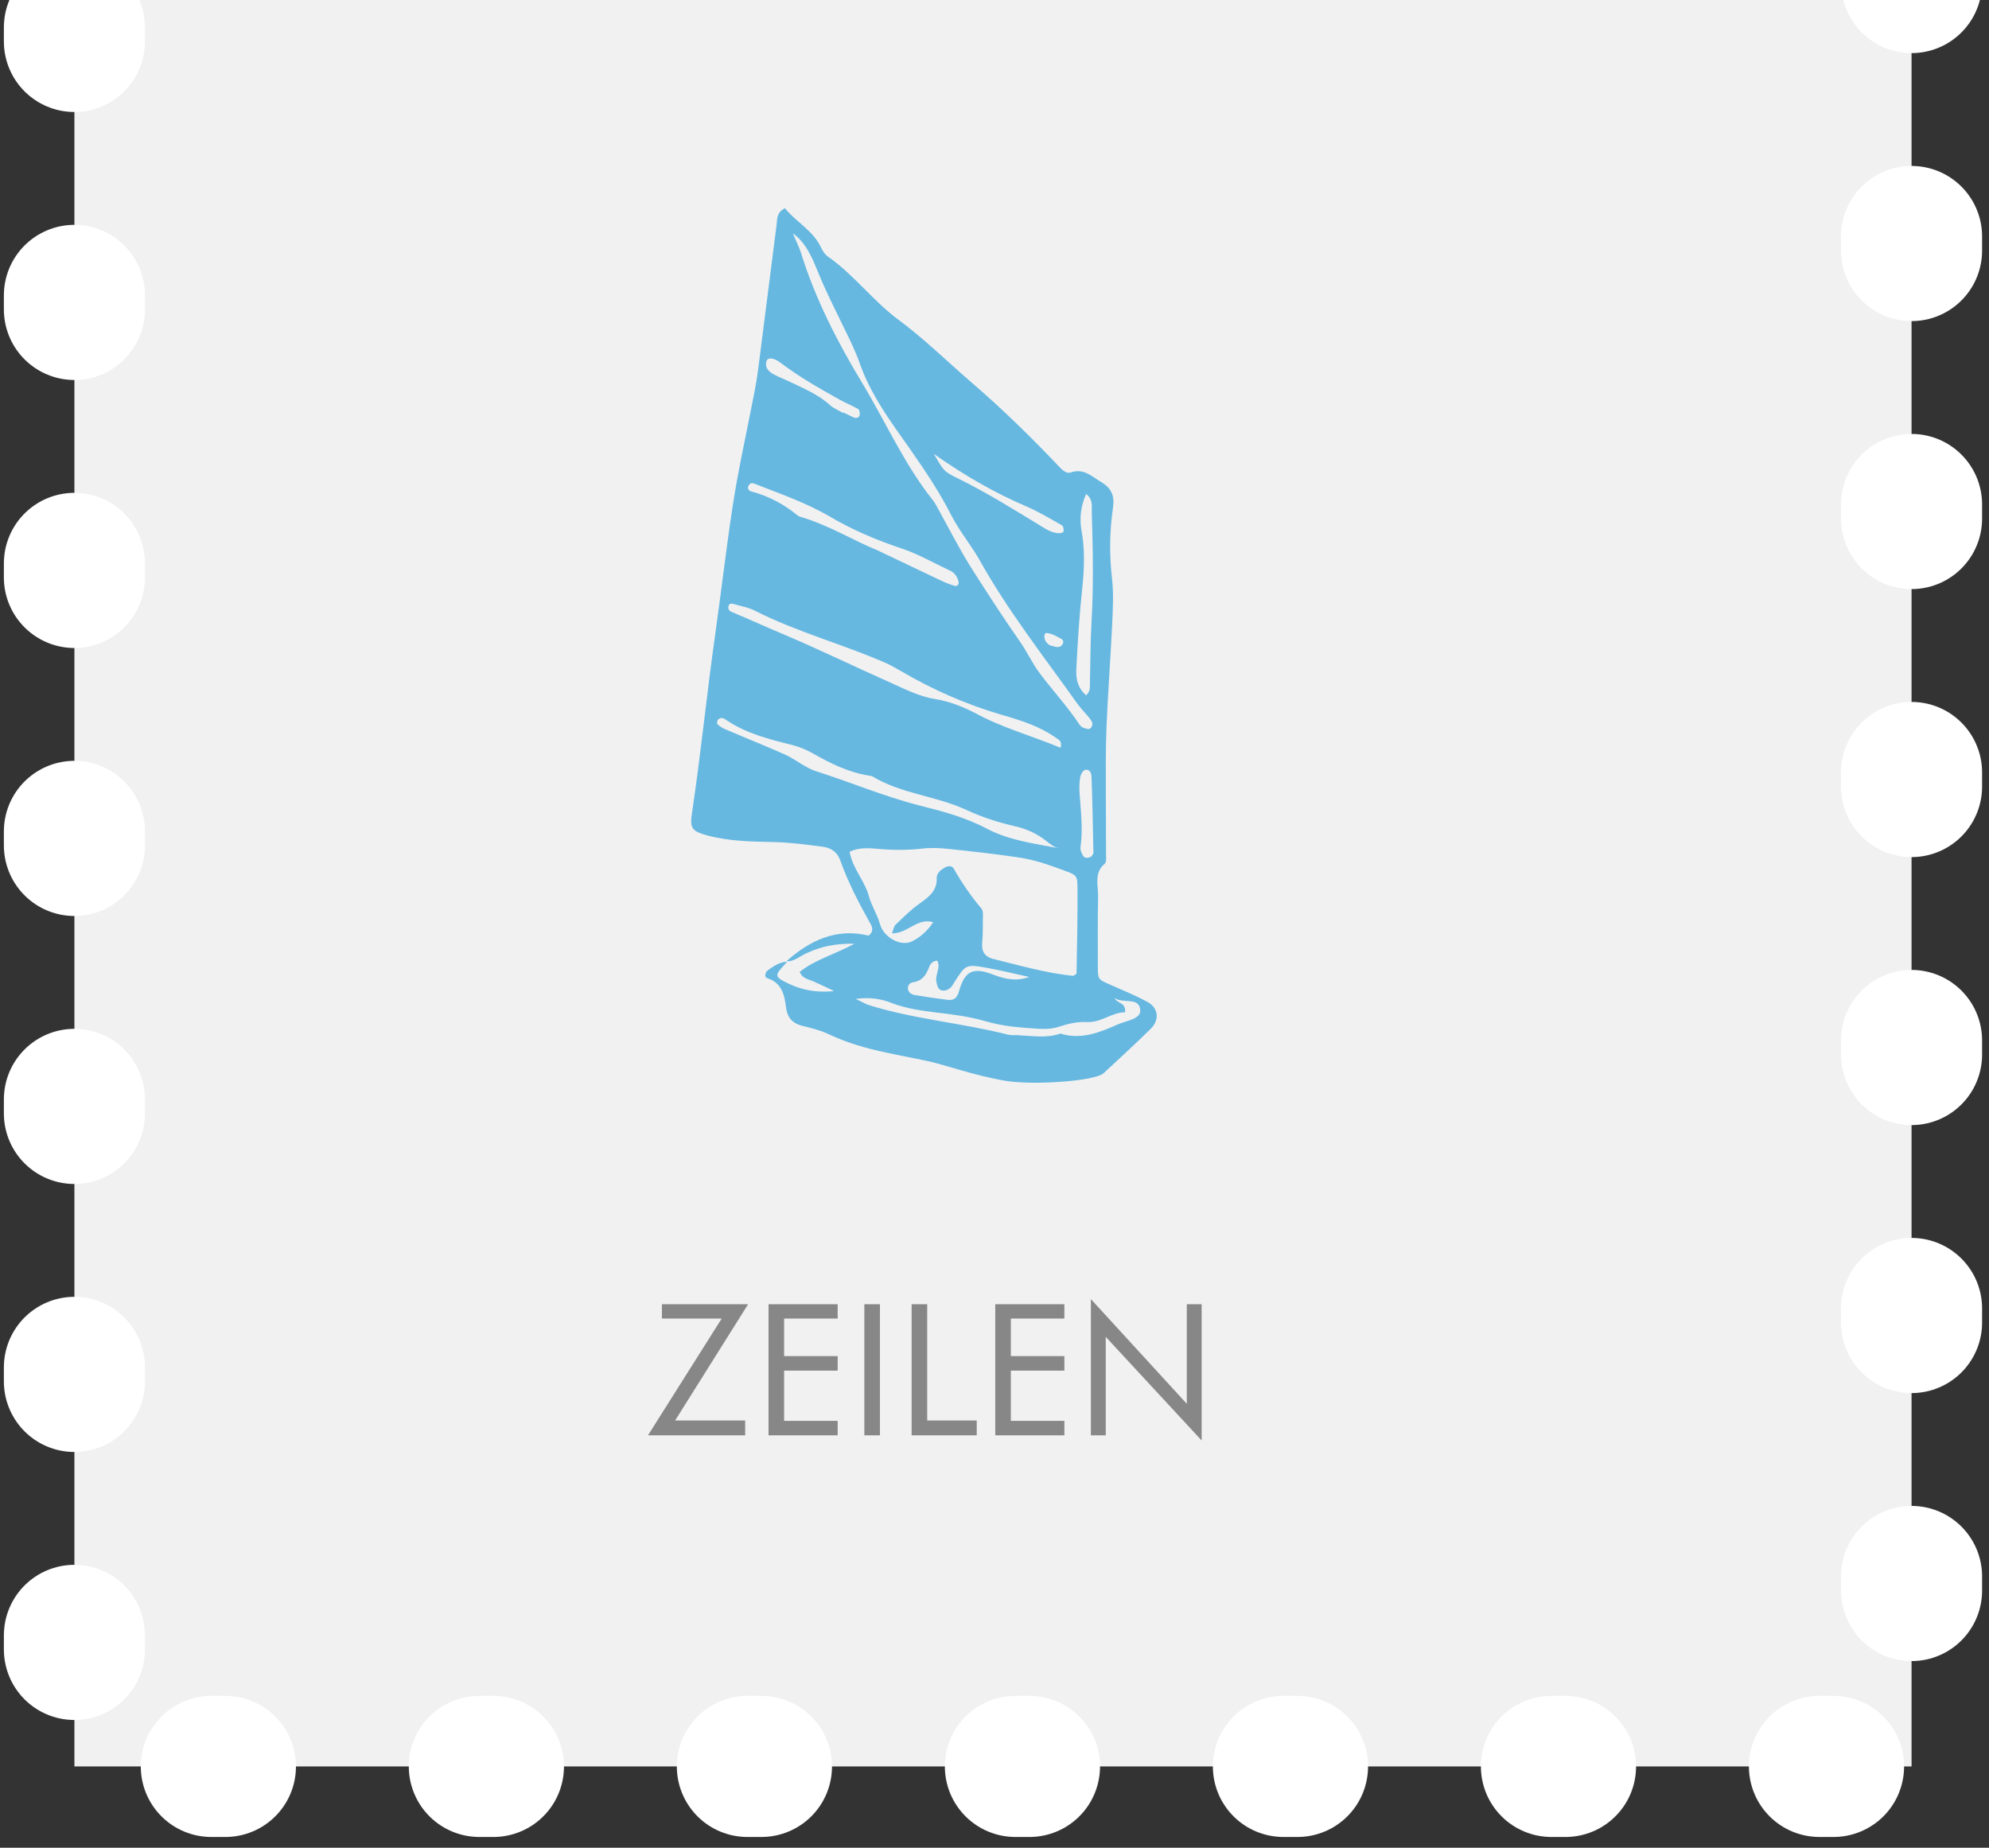
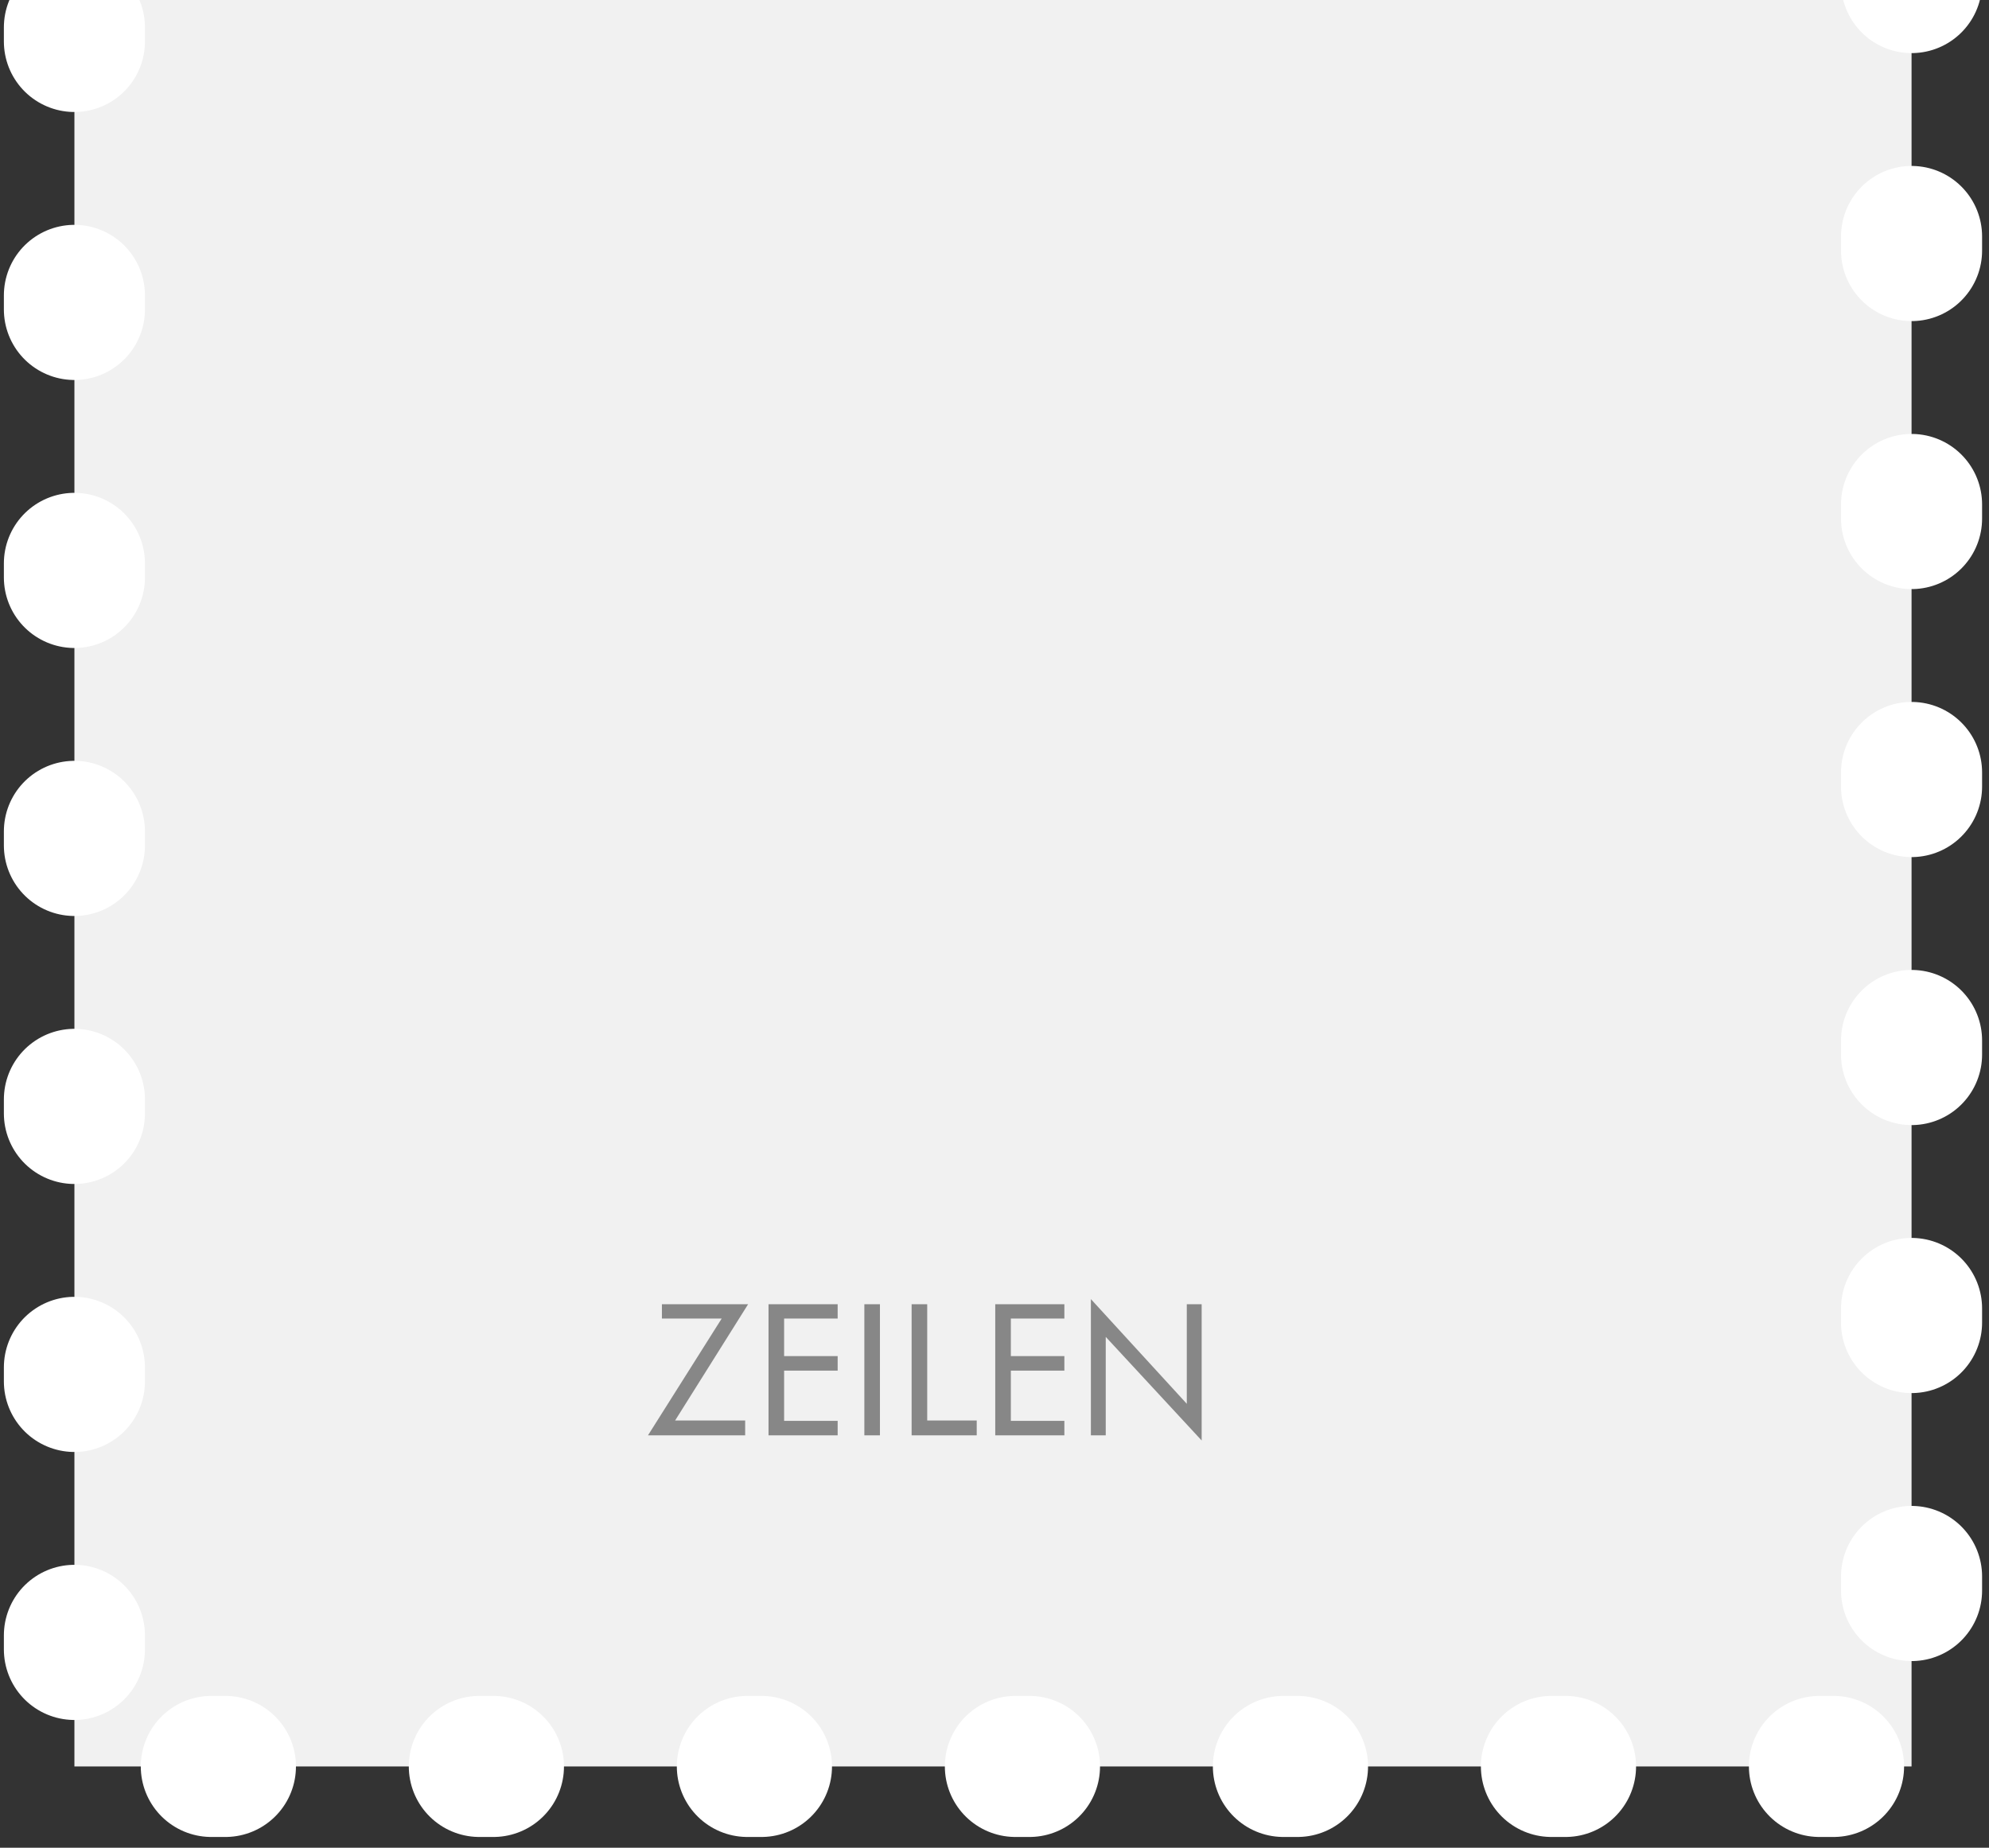
<svg xmlns="http://www.w3.org/2000/svg" width="141" height="131" viewBox="0 0 141 131" fill="none">
  <rect x="0" y="0" width="141" height="131" fill="#333333" stroke="none" />
  <rect x="5.275" y="-5" width="130.235" height="130.235" fill="#F1F1F1" />
  <rect x="5.275" y="-5" width="130.235" height="130.235" stroke="white" stroke-width="10" stroke-linecap="round" stroke-linejoin="round" stroke-dasharray="1 18" />
-   <path d="M55.746 68.151C57.422 66.661 59.299 65.776 61.573 66.333C61.988 66.006 61.822 65.678 61.656 65.4C60.859 63.975 60.112 62.534 59.564 60.994C59.348 60.388 58.9 60.11 58.303 60.028C57.173 59.881 56.061 59.733 54.916 59.7C53.338 59.668 51.744 59.651 50.184 59.242C49.055 58.931 48.889 58.751 49.055 57.637C49.686 53.428 50.101 49.203 50.699 44.993C51.13 41.947 51.479 38.885 51.944 35.855C52.342 33.251 52.923 30.696 53.421 28.108C53.554 27.453 53.67 26.782 53.753 26.127C54.185 22.737 54.617 19.363 55.048 15.973C55.098 15.53 55.048 15.056 55.646 14.761C56.426 15.743 57.638 16.333 58.203 17.545C58.303 17.774 58.485 18.053 58.701 18.2C60.56 19.494 61.889 21.345 63.715 22.687C65.508 24.014 67.135 25.619 68.829 27.077C71.02 28.96 73.062 30.958 75.038 33.038C75.27 33.284 75.569 33.611 75.901 33.496C76.814 33.185 77.346 33.742 78.026 34.152C78.856 34.643 79.022 35.2 78.89 36.068C78.657 37.706 78.641 39.31 78.823 40.948C78.956 42.045 78.89 43.192 78.84 44.306C78.724 46.713 78.541 49.104 78.441 51.512C78.375 53.068 78.392 54.64 78.392 56.212C78.392 57.67 78.408 59.127 78.408 60.568C78.408 60.798 78.441 61.109 78.325 61.224C77.528 61.895 77.86 62.763 77.844 63.566C77.811 65.187 77.827 66.808 77.827 68.446C77.827 69.445 77.827 69.429 78.691 69.805C79.57 70.198 80.467 70.559 81.314 71.017C82.127 71.443 82.227 72.295 81.563 72.95C80.484 74.014 79.355 75.046 78.242 76.078C77.644 76.651 73.311 76.946 71.335 76.635C68.961 76.242 67.002 75.472 65.525 75.177C63.051 74.653 61.009 74.391 58.684 73.294C58.12 73.032 57.505 72.884 56.908 72.737C56.211 72.573 55.829 72.18 55.729 71.476C55.613 70.575 55.463 69.691 54.384 69.347C54.168 69.281 54.235 68.937 54.434 68.79C54.849 68.495 55.264 68.2 55.795 68.184C55.679 68.315 55.58 68.446 55.463 68.561C54.982 69.085 54.982 69.249 55.513 69.543C56.576 70.117 57.688 70.411 59.133 70.264C58.518 69.969 58.136 69.789 57.738 69.609C57.356 69.429 56.875 69.396 56.692 68.904C57.771 68.037 59.083 67.709 60.577 66.906C59.149 66.89 58.203 67.119 57.29 67.529C56.758 67.725 56.36 68.184 55.746 68.151ZM63.233 66.169C63.35 65.858 63.366 65.678 63.483 65.564C64.014 65.056 64.528 64.532 65.126 64.106C65.774 63.631 66.438 63.205 66.404 62.272C66.388 61.895 66.687 61.682 66.986 61.502C67.201 61.387 67.467 61.355 67.6 61.567C68.181 62.583 68.829 63.533 69.576 64.417C69.725 64.597 69.675 64.958 69.675 65.22C69.675 65.776 69.675 66.333 69.625 66.89C69.576 67.496 69.858 67.856 70.422 67.987C72.282 68.446 74.141 68.986 76.051 69.183C76.134 69.183 76.217 69.085 76.316 69.036C76.35 67.021 76.399 65.007 76.383 62.992C76.383 62.01 76.316 62.042 75.303 61.666C74.341 61.305 73.378 60.978 72.365 60.814C70.638 60.552 68.895 60.355 67.135 60.175C66.521 60.11 65.89 60.093 65.276 60.175C64.362 60.274 63.466 60.274 62.569 60.208C61.806 60.159 61.009 60.012 60.228 60.388C60.444 61.584 61.291 62.435 61.59 63.516C61.772 64.204 62.188 64.827 62.387 65.531C62.669 66.497 63.881 67.119 64.645 66.743C65.242 66.448 65.74 66.006 66.156 65.383C65.01 65.04 64.379 66.186 63.233 66.169ZM56.211 16.546C56.393 17.005 56.626 17.447 56.775 17.905C57.788 21.181 59.365 24.243 61.125 27.159C62.802 29.943 64.113 32.94 66.156 35.495C66.255 35.626 66.338 35.773 66.421 35.92C67.284 37.493 68.081 39.065 69.061 40.588C70.124 42.242 71.186 43.896 72.315 45.501C72.83 46.238 73.195 47.073 73.743 47.778C74.656 48.99 75.685 50.103 76.532 51.381C76.599 51.463 76.698 51.561 76.798 51.594C76.947 51.643 77.163 51.725 77.263 51.659C77.478 51.528 77.478 51.233 77.346 51.069C77.063 50.66 76.681 50.316 76.399 49.923C74.025 46.582 71.485 43.356 69.476 39.769C68.845 38.639 67.998 37.64 67.417 36.494C66.554 34.79 65.475 33.218 64.379 31.646C63.051 29.779 61.689 27.912 60.926 25.701C60.627 24.866 60.228 24.047 59.83 23.244C59.199 21.934 58.535 20.64 57.987 19.281C57.572 18.282 57.157 17.234 56.211 16.546ZM75.187 60.159C74.722 60.11 74.407 59.799 74.058 59.537C73.427 59.062 72.73 58.751 71.917 58.57C70.771 58.308 69.609 57.932 68.546 57.44C66.388 56.425 63.914 56.294 61.855 55.049C61.806 55.017 61.739 55.017 61.689 55C60.195 54.787 58.884 54.132 57.589 53.395C57.14 53.149 56.692 52.953 56.177 52.822C54.534 52.413 52.873 52.003 51.446 51.02C51.363 50.955 51.246 50.906 51.147 50.906C51.047 50.906 50.931 50.971 50.881 51.053C50.831 51.135 50.815 51.315 50.864 51.348C51.031 51.495 51.213 51.626 51.429 51.708C52.84 52.314 54.251 52.871 55.646 53.493C56.41 53.837 57.09 54.443 57.887 54.689C60.311 55.459 62.652 56.458 65.143 57.096C66.786 57.506 68.447 57.948 69.957 58.751C71.585 59.602 73.394 59.815 75.187 60.159ZM75.187 53.018C75.303 52.527 75.055 52.445 74.888 52.331C73.726 51.495 72.365 51.069 71.004 50.676C68.48 49.94 66.106 48.891 63.848 47.565C63.499 47.368 63.167 47.172 62.802 47.008C59.747 45.665 56.493 44.813 53.504 43.29C53.056 43.061 52.541 42.979 52.043 42.832C51.894 42.782 51.711 42.75 51.645 42.963C51.595 43.143 51.678 43.307 51.844 43.372C53.139 43.913 54.417 44.502 55.712 45.043C58.219 46.107 60.66 47.303 63.134 48.4C64.163 48.859 65.159 49.383 66.305 49.563C67.318 49.727 68.264 50.103 69.177 50.578C71.07 51.61 73.162 52.167 75.187 53.018ZM60.66 70.821C61.158 71.05 61.357 71.181 61.557 71.246C64.794 72.262 68.198 72.524 71.485 73.359C71.701 73.408 71.933 73.376 72.166 73.392C73.178 73.441 74.191 73.621 75.171 73.277C76.648 73.736 77.96 73.195 79.255 72.622C79.836 72.36 80.882 72.262 80.832 71.607C80.766 70.657 79.62 71.181 79.006 70.755C79.205 71.165 79.836 71.05 79.753 71.771C78.84 71.754 78.076 72.508 77.08 72.458C76.383 72.426 75.735 72.573 75.088 72.786C74.606 72.95 74.108 72.966 73.577 72.933C72.332 72.852 71.12 72.77 69.891 72.409C68.762 72.082 67.567 71.918 66.404 71.787C65.325 71.656 64.279 71.508 63.267 71.132C62.536 70.837 61.756 70.673 60.66 70.821ZM62.171 38.999C63.848 39.802 65.226 40.457 66.604 41.112C66.952 41.276 67.318 41.44 67.7 41.538C67.866 41.587 67.998 41.407 67.949 41.227C67.866 40.883 67.666 40.604 67.351 40.457C66.222 39.933 65.126 39.294 63.964 38.901C62.188 38.312 60.477 37.591 58.884 36.657C57.157 35.642 55.297 35.003 53.455 34.283C53.255 34.201 53.139 34.299 53.056 34.446C52.956 34.643 53.106 34.807 53.255 34.84C54.484 35.167 55.563 35.74 56.543 36.543C56.592 36.575 56.642 36.608 56.692 36.625C58.734 37.214 60.527 38.344 62.171 38.999ZM76.997 49.301C77.279 49.006 77.263 48.793 77.263 48.564C77.296 47.057 77.296 45.55 77.379 44.044C77.528 41.472 77.478 38.901 77.395 36.33C77.379 35.904 77.512 35.429 76.997 35.02C76.615 35.871 76.516 36.739 76.665 37.607C76.914 38.934 76.864 40.277 76.731 41.603C76.516 43.552 76.399 45.501 76.3 47.45C76.266 48.187 76.416 48.777 76.997 49.301ZM72.963 69.265C71.983 69.052 71.004 68.806 70.007 68.626C68.463 68.348 68.463 68.364 67.633 69.674C67.567 69.772 67.517 69.871 67.451 69.953C67.251 70.166 66.986 70.297 66.703 70.198C66.487 70.117 66.438 69.871 66.388 69.641C66.255 69.134 66.72 68.61 66.438 68.102C65.956 68.168 65.906 68.479 65.807 68.708C65.608 69.199 65.309 69.56 64.728 69.641C64.479 69.674 64.329 69.887 64.362 70.117C64.396 70.346 64.595 70.493 64.827 70.542C65.608 70.673 66.388 70.788 67.168 70.886C67.617 70.935 67.849 70.772 67.982 70.28C68.397 68.806 68.995 68.544 70.456 69.117C71.252 69.412 72.049 69.592 72.963 69.265ZM66.205 32.186C66.903 33.382 66.886 33.415 67.882 33.906C69.957 34.921 71.917 36.15 73.876 37.345C74.258 37.591 74.656 37.804 75.121 37.804C75.221 37.804 75.403 37.722 75.403 37.673C75.403 37.525 75.386 37.296 75.287 37.247C74.457 36.772 73.627 36.281 72.763 35.904C70.539 34.954 68.447 33.759 66.205 32.186ZM59.747 29.271C59.747 29.255 59.764 29.238 59.764 29.238C60.013 29.353 60.278 29.484 60.527 29.599C60.71 29.681 60.892 29.599 60.942 29.451C60.975 29.304 60.926 29.042 60.826 28.993C60.394 28.747 59.929 28.567 59.498 28.321C58.053 27.519 56.626 26.7 55.331 25.717C54.833 25.341 54.401 25.324 54.334 25.619C54.202 26.094 54.517 26.356 54.866 26.552C55.214 26.733 55.596 26.88 55.945 27.044C56.958 27.535 58.02 27.961 58.867 28.747C59.116 28.96 59.448 29.091 59.747 29.271ZM77.362 60.732C77.412 60.634 77.512 60.552 77.512 60.454C77.478 58.685 77.445 56.916 77.379 55.148C77.379 54.886 77.312 54.541 76.947 54.574C76.798 54.591 76.615 54.885 76.582 55.082C76.516 55.459 76.499 55.852 76.532 56.245C76.615 57.506 76.781 58.783 76.599 60.044C76.565 60.241 76.665 60.486 76.781 60.667C76.897 60.88 77.146 60.831 77.362 60.732ZM74.905 45.108C74.739 45.043 74.606 44.961 74.44 44.928C74.291 44.895 74.091 44.797 74.042 45.026C74.008 45.157 74.058 45.337 74.125 45.452C74.208 45.583 74.341 45.73 74.473 45.763C74.772 45.845 75.154 46.009 75.337 45.649C75.503 45.288 75.071 45.255 74.905 45.108Z" fill="#66B8E1" />
  <path d="M45.935 101.761L51.161 93.48H46.923V92.466H53.033L47.859 100.708H52.825V101.761H45.935ZM54.481 101.761V92.466H59.382V93.48H55.586V96.145H59.382V97.172H55.586V100.734H59.382V101.761H54.481ZM61.274 101.761V92.466H62.379V101.761H61.274ZM64.625 101.761V92.466H65.73V100.708H69.24V101.761H64.625ZM70.553 101.761V92.466H75.454V93.48H71.659V96.145H75.454V97.172H71.659V100.734H75.454V101.761H70.553ZM77.333 101.761V92.102L84.132 99.525V92.466H85.185V102.125L78.386 94.78V101.761H77.333Z" fill="#878787" />
</svg>